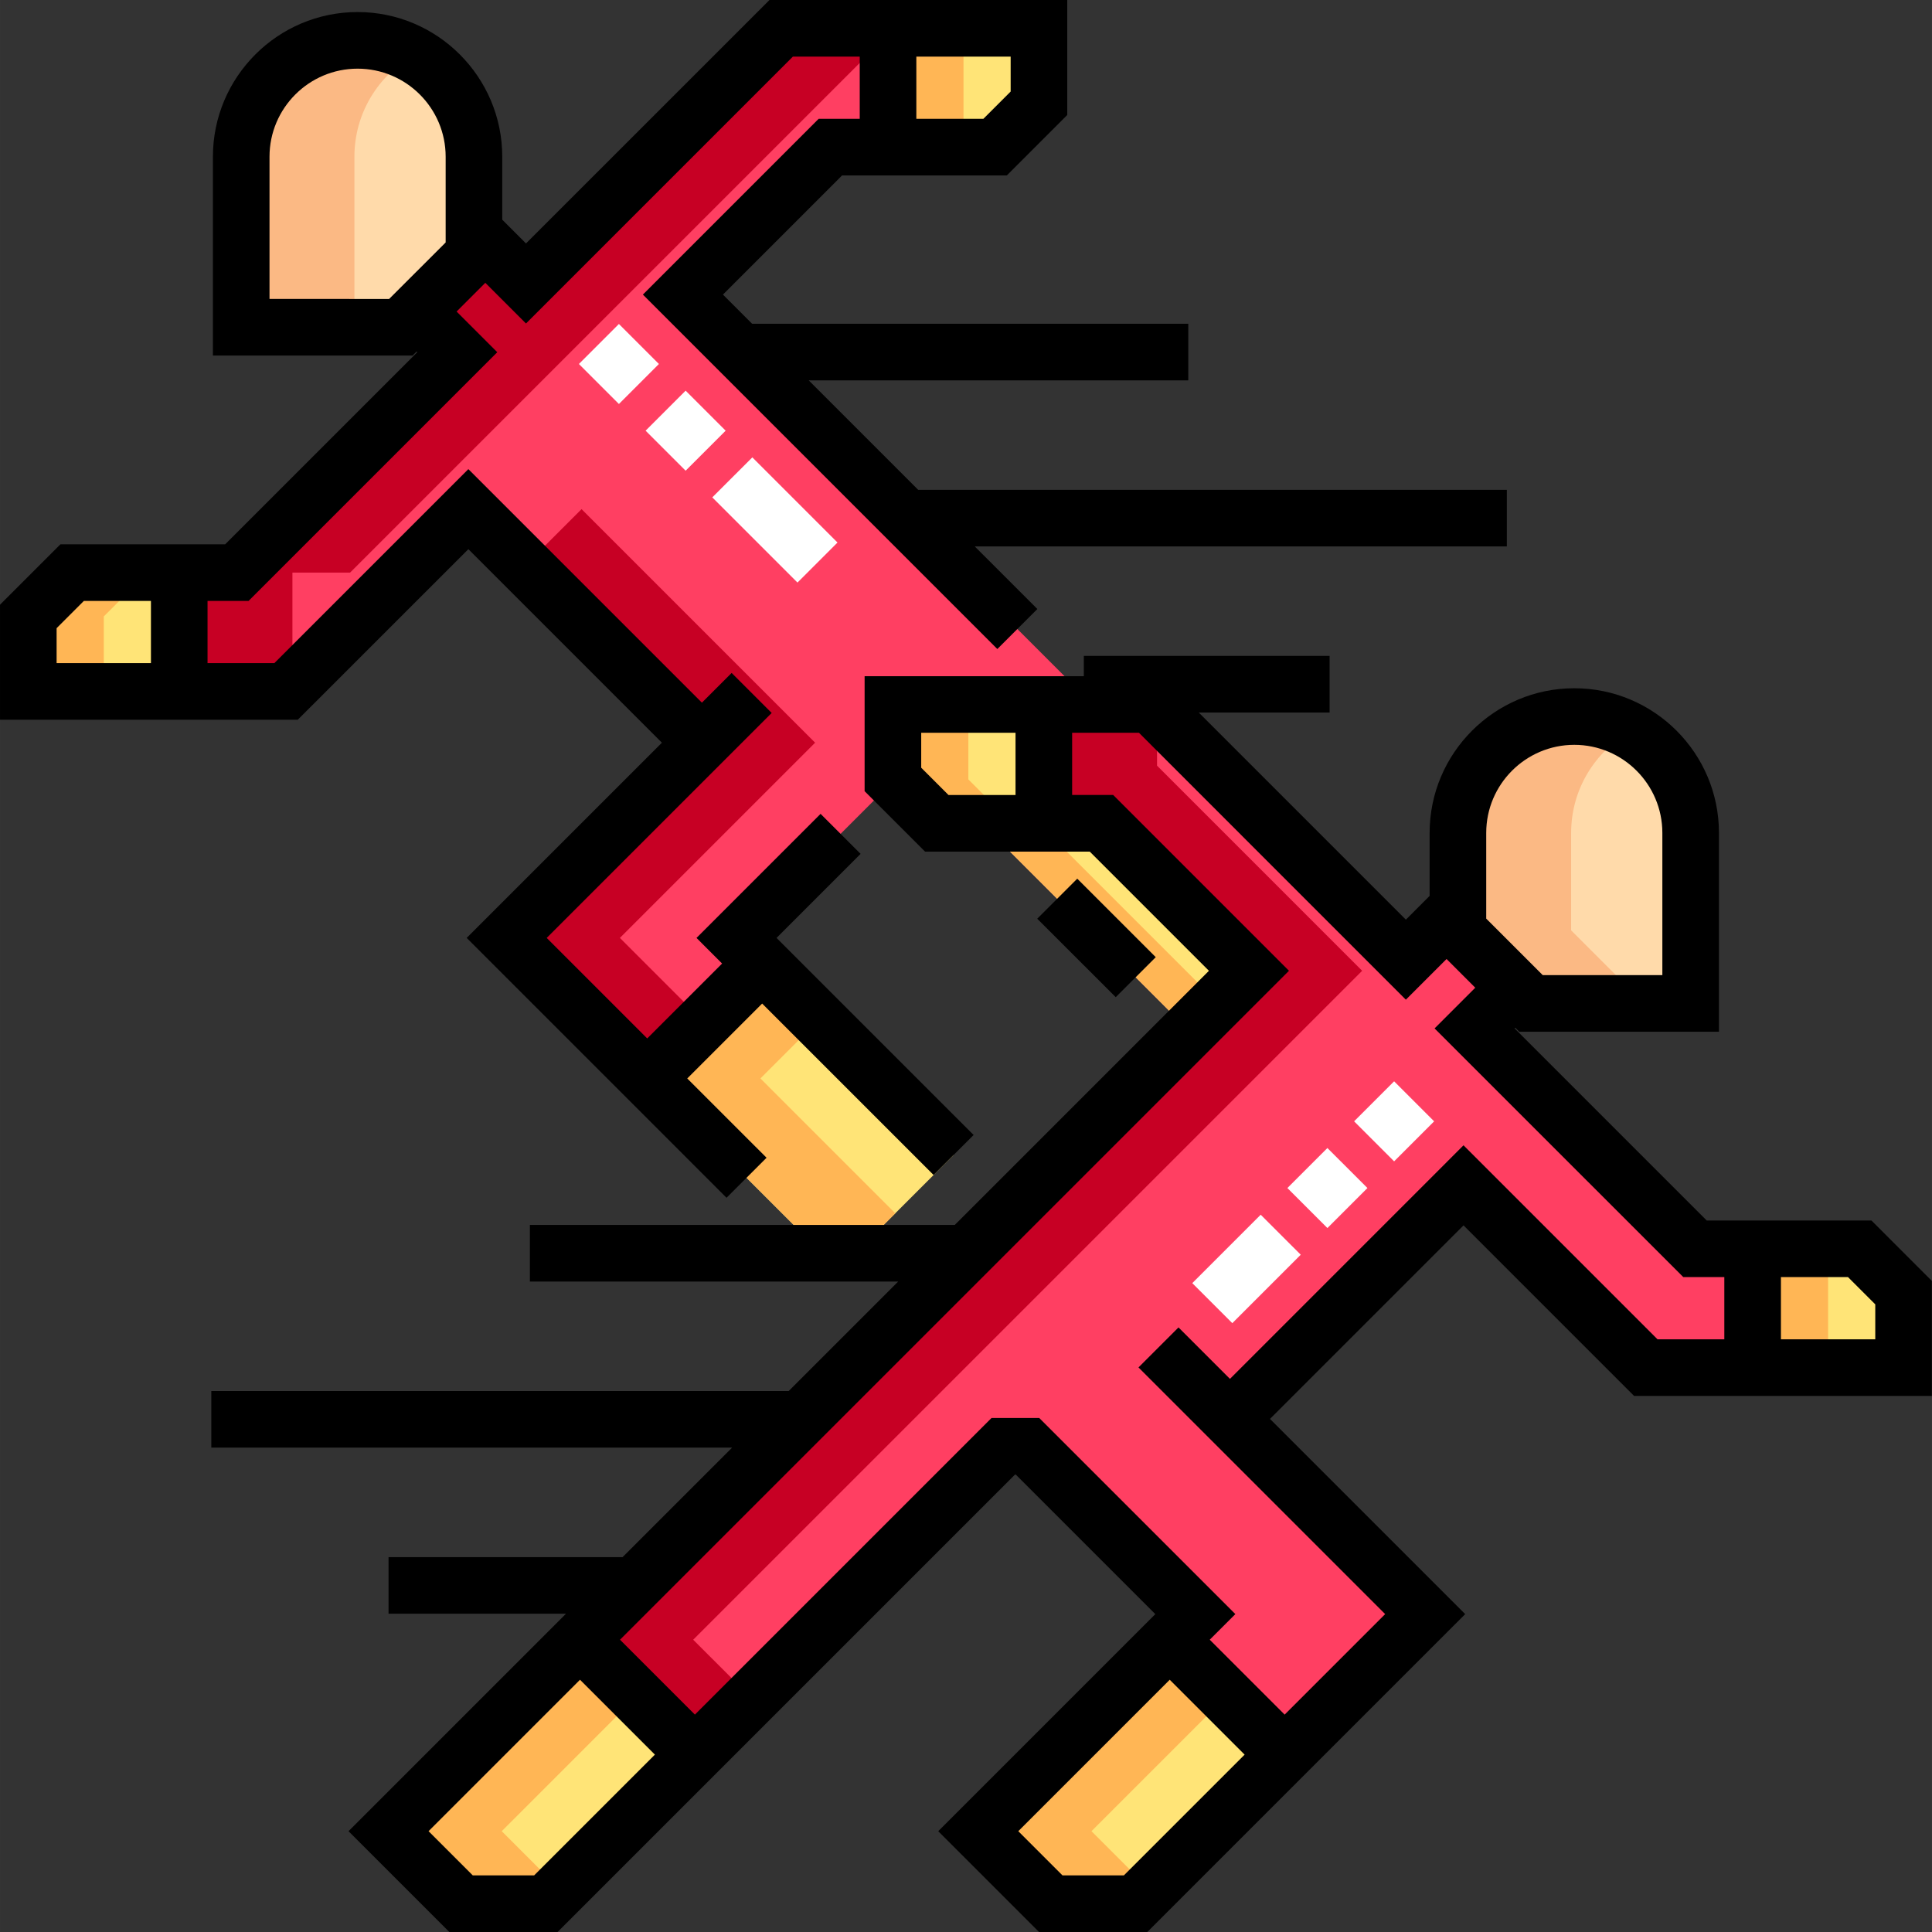
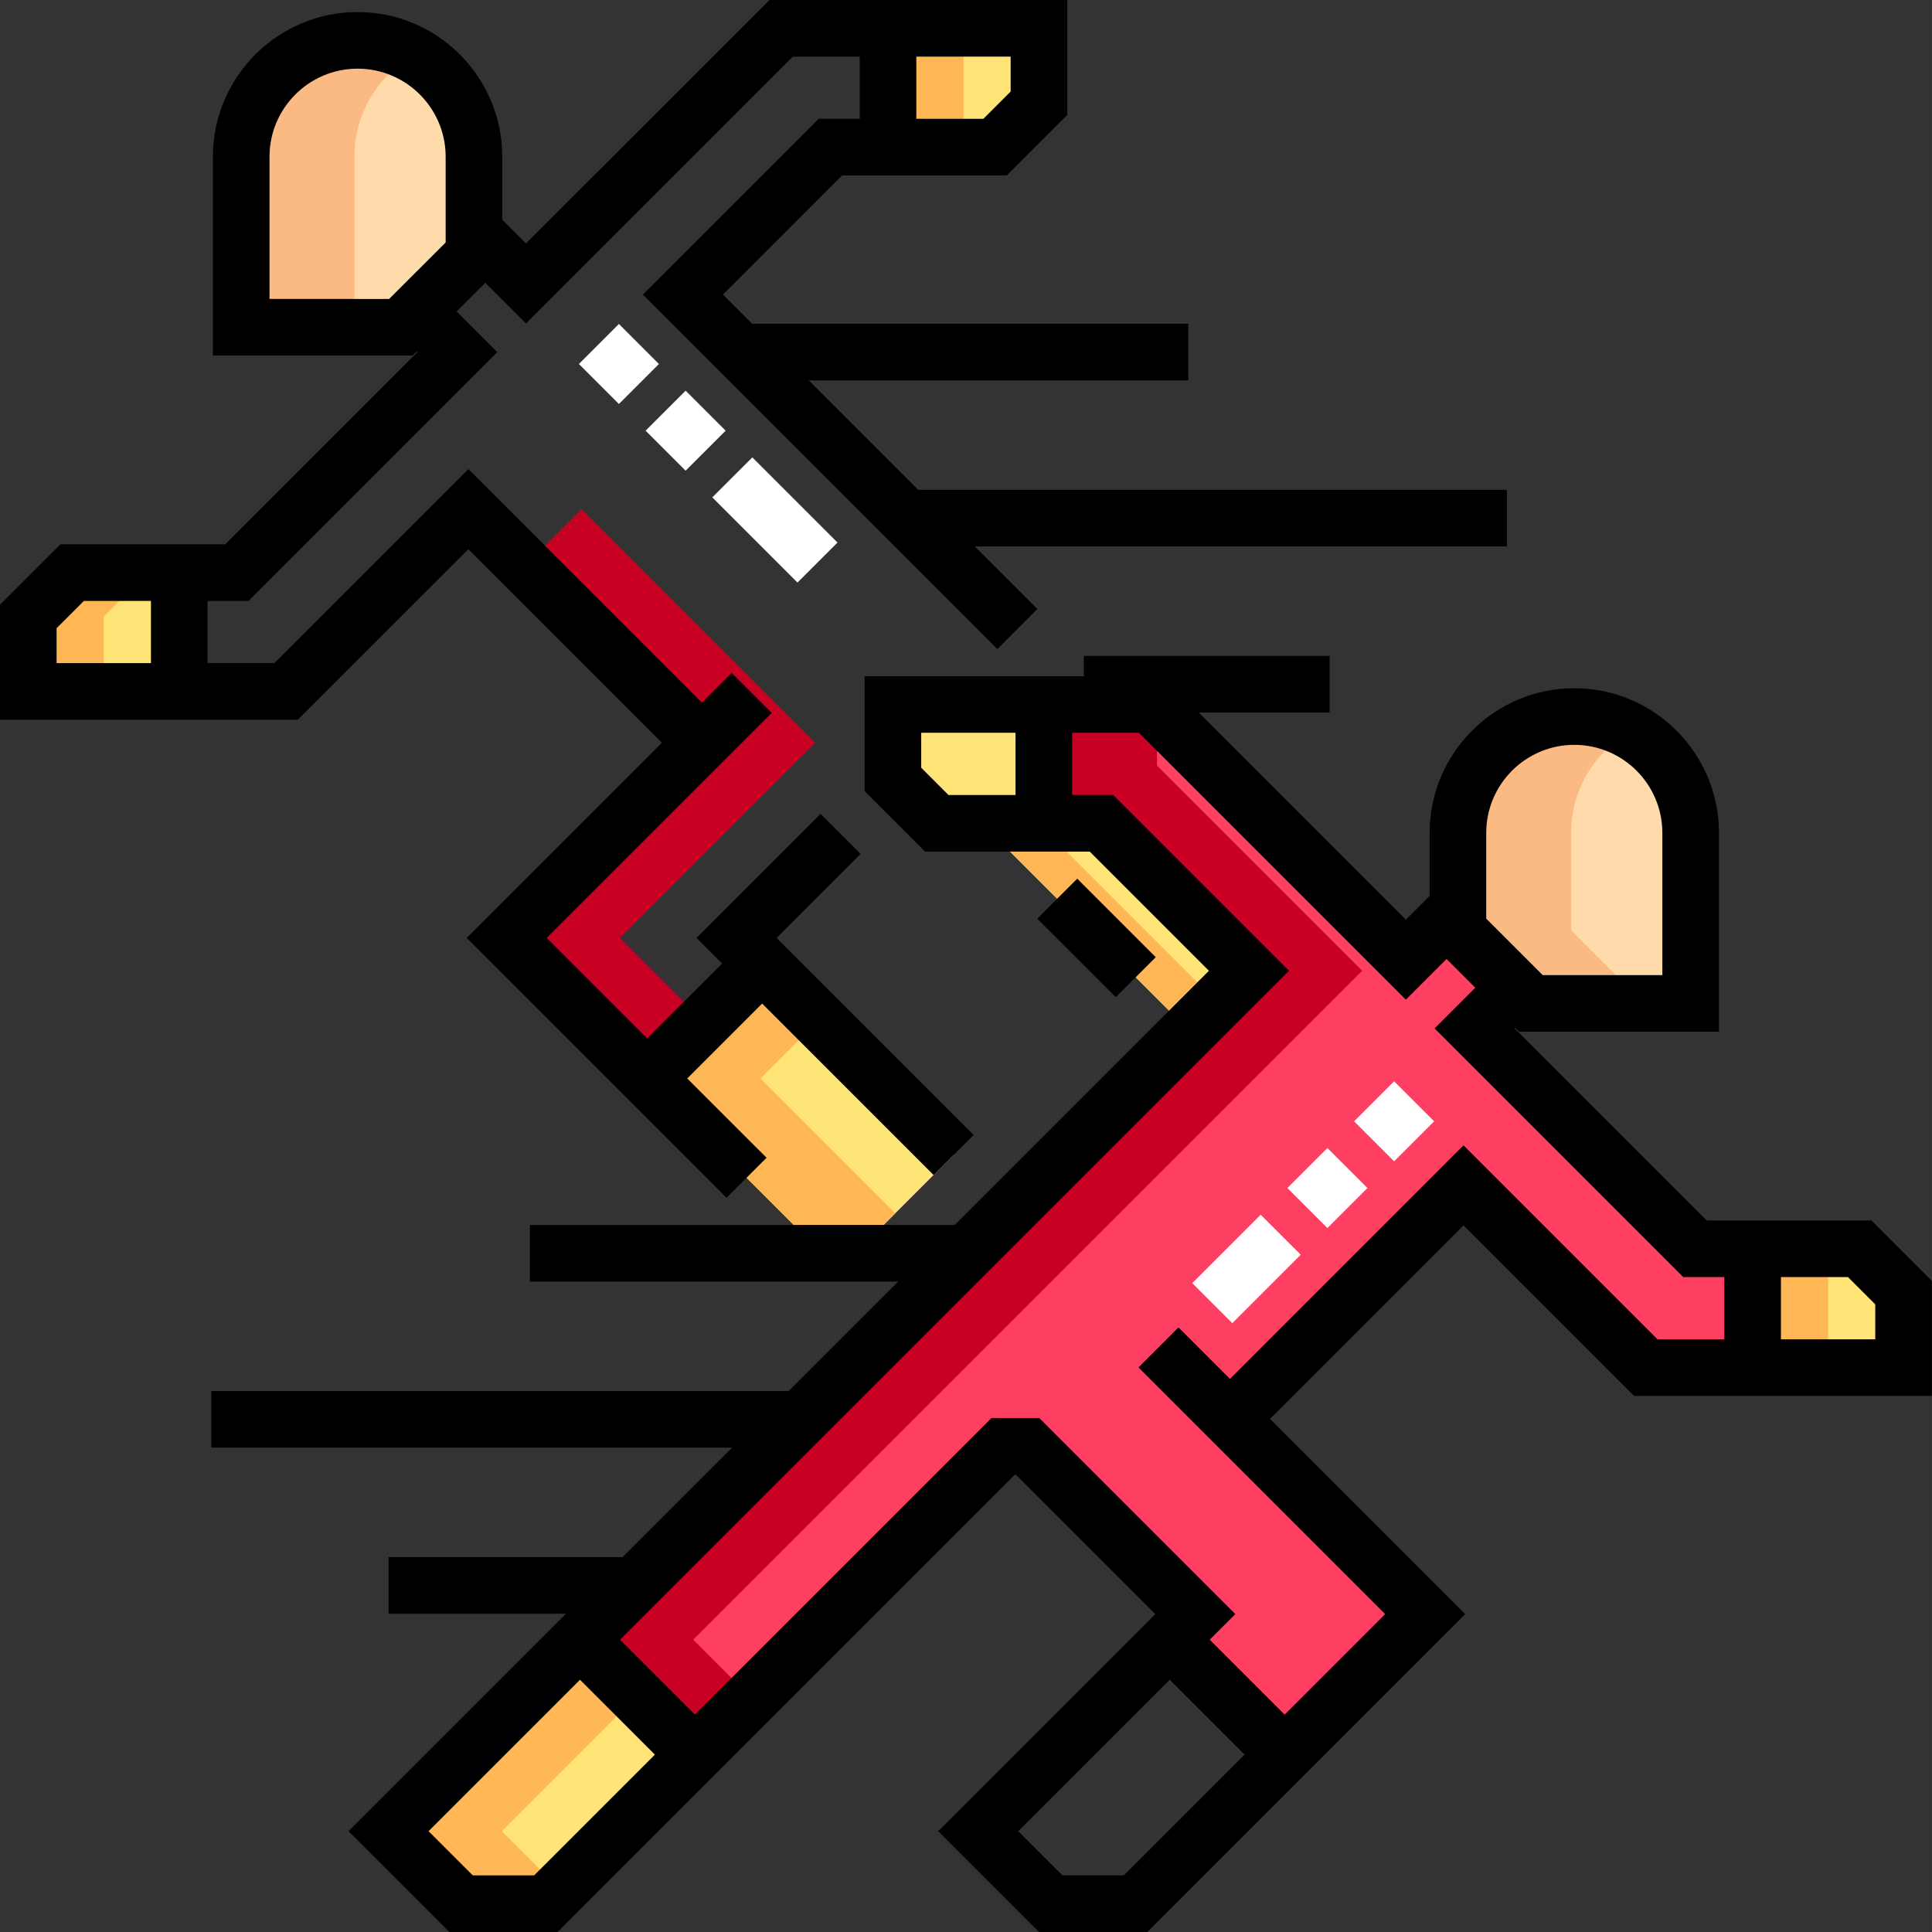
<svg xmlns="http://www.w3.org/2000/svg" height="512pt" viewBox="0 0 512 512.004" width="512pt">
  <rect x="0" y="0" width="512" height="512.004" fill="#333333" stroke="none" />
  <path d="m252.715 306.09-19.215 19.215h-22.477l-39.504-39.504 30.457-30.453zm0 0" fill="#ffe477" />
  <path d="m63.922 41.531v45.195h42.312c7.562-7.562 11.801-11.805 19.363-19.367v-25.828c0-17.031-13.805-30.836-30.836-30.836s-30.84 13.805-30.84 30.836zm0 0" fill="#ffdaaa" />
  <g fill="#ffe477">
    <path d="m19.121 151.75-11.621 11.617v19.867h40v-31.484zm0 0" />
    <path d="m263.719 38.984 11.617-11.621v-19.863h-39.996v31.484zm0 0" />
    <path d="m102.969 485.285 19.215 19.215h22.477l39.5-39.5-30.453-30.453zm0 0" />
-     <path d="m259.254 485.285 19.215 19.215h22.477l39.5-39.5-30.453-30.453zm0 0" />
  </g>
  <path d="m448.043 220.73v45.191h-42.309c-7.562-7.562-11.801-11.801-19.367-19.363v-25.828c0-17.031 13.809-30.84 30.84-30.84s30.836 13.809 30.836 30.84zm0 0" fill="#ffdaaa" />
  <path d="m492.848 330.945 11.621 11.621v19.867h-40v-31.488zm0 0" fill="#ffe477" />
  <path d="m330.988 257.266-39.086-39.082h-15.273v-31.488h28.316l67.629 67.629 13.793-13.797v6.031l15.203 15.199-10.781 10.781 58.406 58.406h15.273v31.488h-28.316l-48.305-48.309-61.895 61.898 51.734 51.734-37.242 37.242-30.453-30.453 6.789-6.789-44.469-44.469h-6.441l-81.711 81.711-30.453-30.453zm0 0" fill="#ff3f62" />
  <path d="m248.25 218.184-11.617-11.621v-19.867h39.996v31.488zm0 0" fill="#ffe477" />
  <path d="m291.902 218.184h-31.715l54.941 54.941 15.859-15.859zm0 0" fill="#ff3f62" />
  <path d="m291.902 218.184h-31.715l54.941 54.941 15.859-15.859zm0 0" fill="#ffe477" />
-   <path d="m171.52 285.801 30.457-30.453-6.789-6.789 41.719-41.719-.273-.277v-19.867h52.977l-108.629-108.625 39.082-39.086h15.277v-31.484h-28.316l-67.629 67.625-13.797-13.793v6.027l-15.199 15.203 10.781 10.781-58.406 58.406h-15.273v31.484h28.316l48.305-48.305 61.895 61.895-51.734 51.734zm0 0" fill="#ff3f62" />
  <path d="m201.52 285.801 15.453-15.453-14.996-15-30.457 30.453 39.504 39.504h22.477l3.762-3.762zm0 0" fill="#ffb655" />
  <path d="m93.922 41.531c0-11.586 6.391-21.68 15.84-26.949-4.441-2.477-9.555-3.887-15-3.887-17.031 0-30.84 13.805-30.84 30.836v45.195h30zm0 0" fill="#fbb984" />
  <path d="m39.121 151.75h-20l-11.621 11.617v19.867h20v-19.867zm0 0" fill="#ffb655" />
  <path d="m235.34 7.5h19.996v31.484h-19.996zm0 0" fill="#ffb655" />
  <path d="m132.965 485.285 35.742-35.738-15-15-50.738 50.738 19.215 19.215h22.477l3.758-3.758zm0 0" fill="#ffb655" />
-   <path d="m289.25 485.285 35.742-35.738-15-15-50.738 50.738 19.215 19.215h22.477l3.762-3.758zm0 0" fill="#ffb655" />
  <path d="m416.367 246.559v-25.828c0-11.586 6.391-21.68 15.84-26.949-4.441-2.477-9.555-3.887-15-3.887-17.031 0-30.84 13.805-30.84 30.836v25.828l19.367 19.363h29.996zm0 0" fill="#fbb984" />
  <path d="m464.469 330.945h20v31.488h-20zm0 0" fill="#ffb655" />
  <path d="m183.703 434.547 177.281-177.281-54.355-54.359v-14.527l-1.684-1.684h-28.316v31.488h15.273l39.086 39.082-177.281 177.281 30.453 30.453 15-15zm0 0" fill="#c70024" />
-   <path d="m256.629 186.695h-19.996v19.867l11.617 11.621h20l-11.621-11.621zm0 0" fill="#ffb655" />
  <path d="m275.188 218.184h-15l54.941 54.941 7.5-7.5zm0 0" fill="#ffb655" />
  <path d="m164.277 248.559 51.734-51.734-61.895-61.895-14.996 15 46.895 46.895-51.734 51.734 37.238 37.242 15-14.996zm0 0" fill="#c70024" />
-   <path d="m77.496 151.75h15.273l142.57-142.57v-1.68h-28.316l-67.629 67.625-13.797-13.793v6.027l-15.199 15.203 10.781 10.781-58.406 58.406h-15.273v31.484h28.316l1.68-1.684zm0 0" fill="#c70024" />
  <path d="m495.953 323.445h-43.652l-50.906-50.902.176-.176 1.059 1.055h52.914v-52.691c0-21.141-17.195-38.336-38.336-38.336s-38.34 17.195-38.34 38.336v16.691l-6.293 6.297-54.895-54.891h34.684v-15h-65.137v5.371h-58.094v30.473l16.012 16.012h43.652l31.586 31.586-67.355 67.352h-112.605v15h97.605l-29.016 29.016h-153.012v15h138.016l-29.02 29.016h-62.027v15h47.027l-6.895 6.898-50.738 50.738 26.711 26.715h28.691l121.211-121.211h.23l36.969 36.969-57.527 57.527 26.715 26.715h28.688l84.242-84.242-51.734-51.734 51.289-51.289 45.199 45.199h78.922v-30.477zm-226.824-112.762h-17.77l-7.227-7.227v-9.262h24.996zm124.738 10.047c0-12.867 10.469-23.34 23.34-23.34 12.867 0 23.336 10.473 23.336 23.34v37.691h-31.703l-14.973-14.973zm-252.312 276.27h-16.266l-11.719-11.715 40.137-40.133 19.848 19.848zm156.285 0h-16.266l-11.715-11.715 40.133-40.133 19.848 19.848zm159.133-142.066h-17.711l-51.414-51.414-61.895 61.898-13.633-13.637-10.609 10.605 65.371 65.371-26.637 26.637-19.848-19.848 6.789-6.789-51.969-51.969h-12.656l-78.602 78.605-19.848-19.848 177.281-177.281-46.582-46.586h-10.883v-16.484h17.711l70.73 70.734 10.785-10.781 7.609 7.609-10.781 10.785 65.906 65.902h10.879v16.488zm39.996 0h-25v-16.488h17.773l7.227 7.227zm0 0" />
  <path d="m274.879 243.469 10.605-10.609 20.805 20.801-10.605 10.605zm0 0" />
  <path d="m124.121 145.535 51.289 51.289-51.734 51.734 37.242 37.242 31.621 31.625 10.605-10.609-21.016-21.012 19.848-19.848 45.434 45.434 10.609-10.605-47.508-47.504-4.719-4.719 22.277-22.277-10.605-10.605-32.883 32.883 6.785 6.789-19.848 19.848-26.633-26.637 46.43-46.434 13.188-13.184-10.609-10.605-7.879 7.879-61.895-61.895-51.41 51.41h-17.711v-16.484h10.879l65.906-65.906-10.781-10.781 7.609-7.613 10.781 10.781 70.734-70.73h17.711v16.484h-10.883l-46.582 46.586 93.934 93.93 10.605-10.605-16.586-16.582h141.004v-15h-156l-29.016-29.016h100.594v-15h-115.594l-7.727-7.727 31.582-31.586h43.652l16.012-16.012v-30.473h-78.918l-64.523 64.52-6.293-6.297v-16.691c0-21.137-17.199-38.336-38.34-38.336s-38.336 17.199-38.336 38.336v52.691h52.914l1.059-1.055.176.176-50.906 50.906h-43.652l-16.012 16.012v30.473h78.918zm118.719-130.535h24.996v9.258l-7.227 7.227h-17.77zm-171.418 64.223v-37.691c0-12.867 10.469-23.336 23.34-23.336 12.867 0 23.34 10.469 23.34 23.336v22.723l-14.977 14.969zm-31.422 96.512h-25v-9.258l7.227-7.23h17.773zm0 0" />
  <path d="m326.578 350.652-10.609-10.605 18.133-18.133 10.609 10.605zm25.203-25.203-10.609-10.605 10.605-10.605 10.609 10.605zm17.676-17.676-10.605-10.609 10.605-10.605 10.605 10.609zm0 0" fill="#fff" />
  <path d="m211.34 154.387-22.574-22.574 10.609-10.605 22.57 22.57zm-29.645-29.645-10.605-10.605 10.609-10.605 10.605 10.605zm-17.676-17.676-10.605-10.605 10.605-10.605 10.605 10.605zm0 0" fill="#fff" />
</svg>